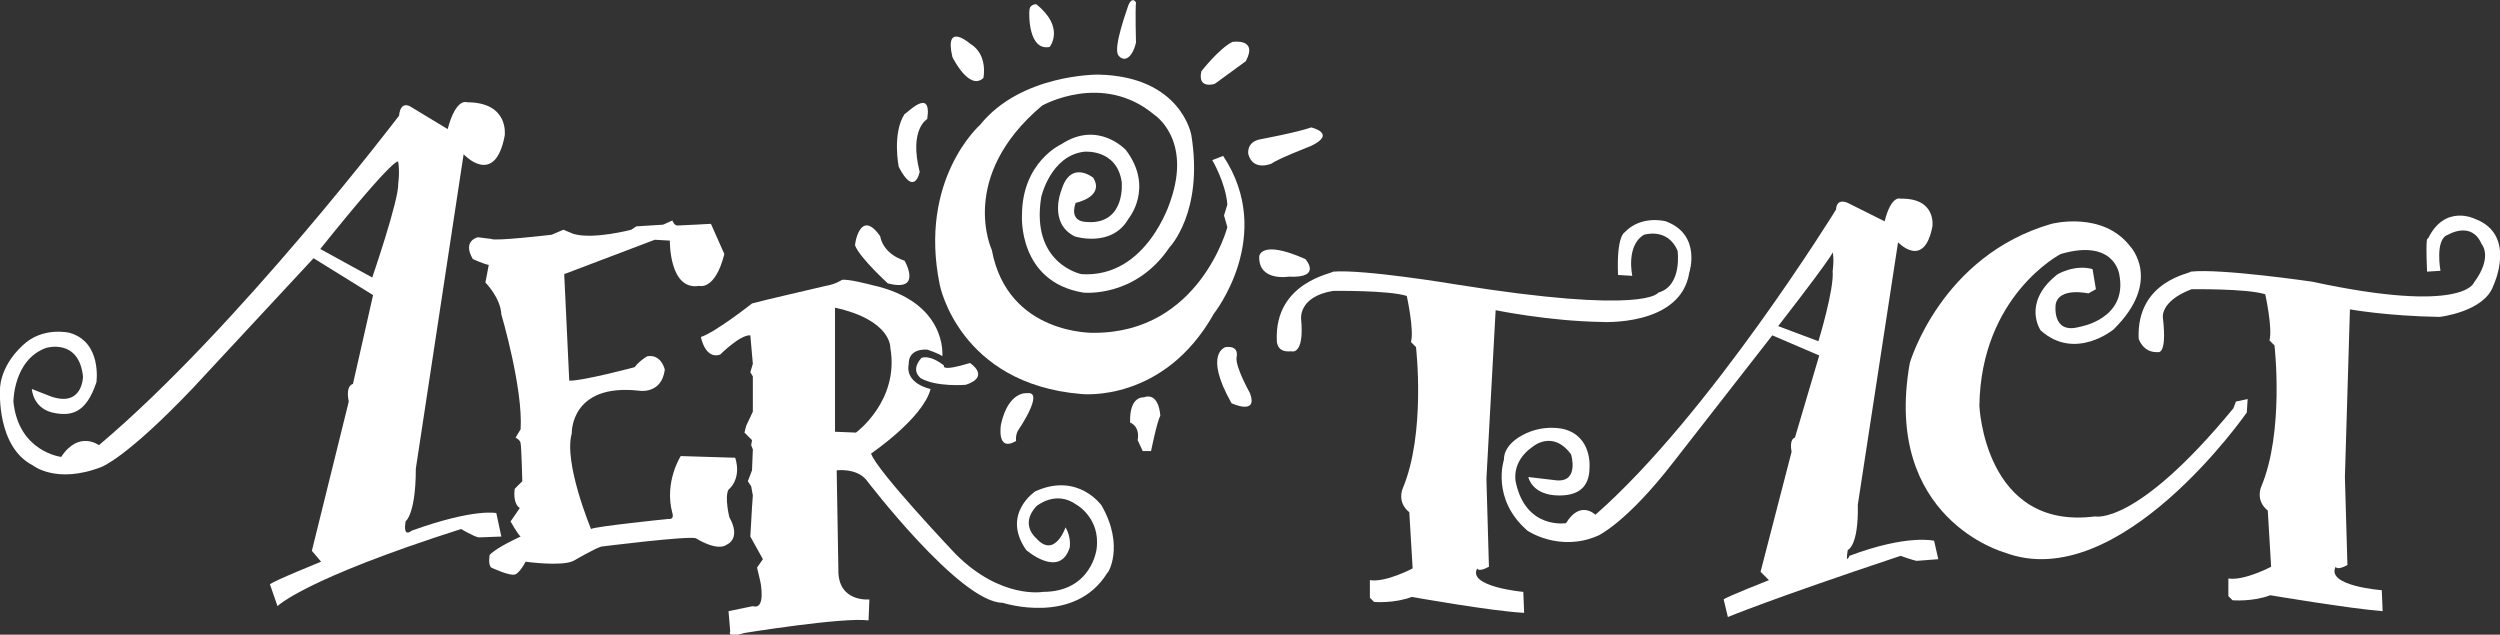
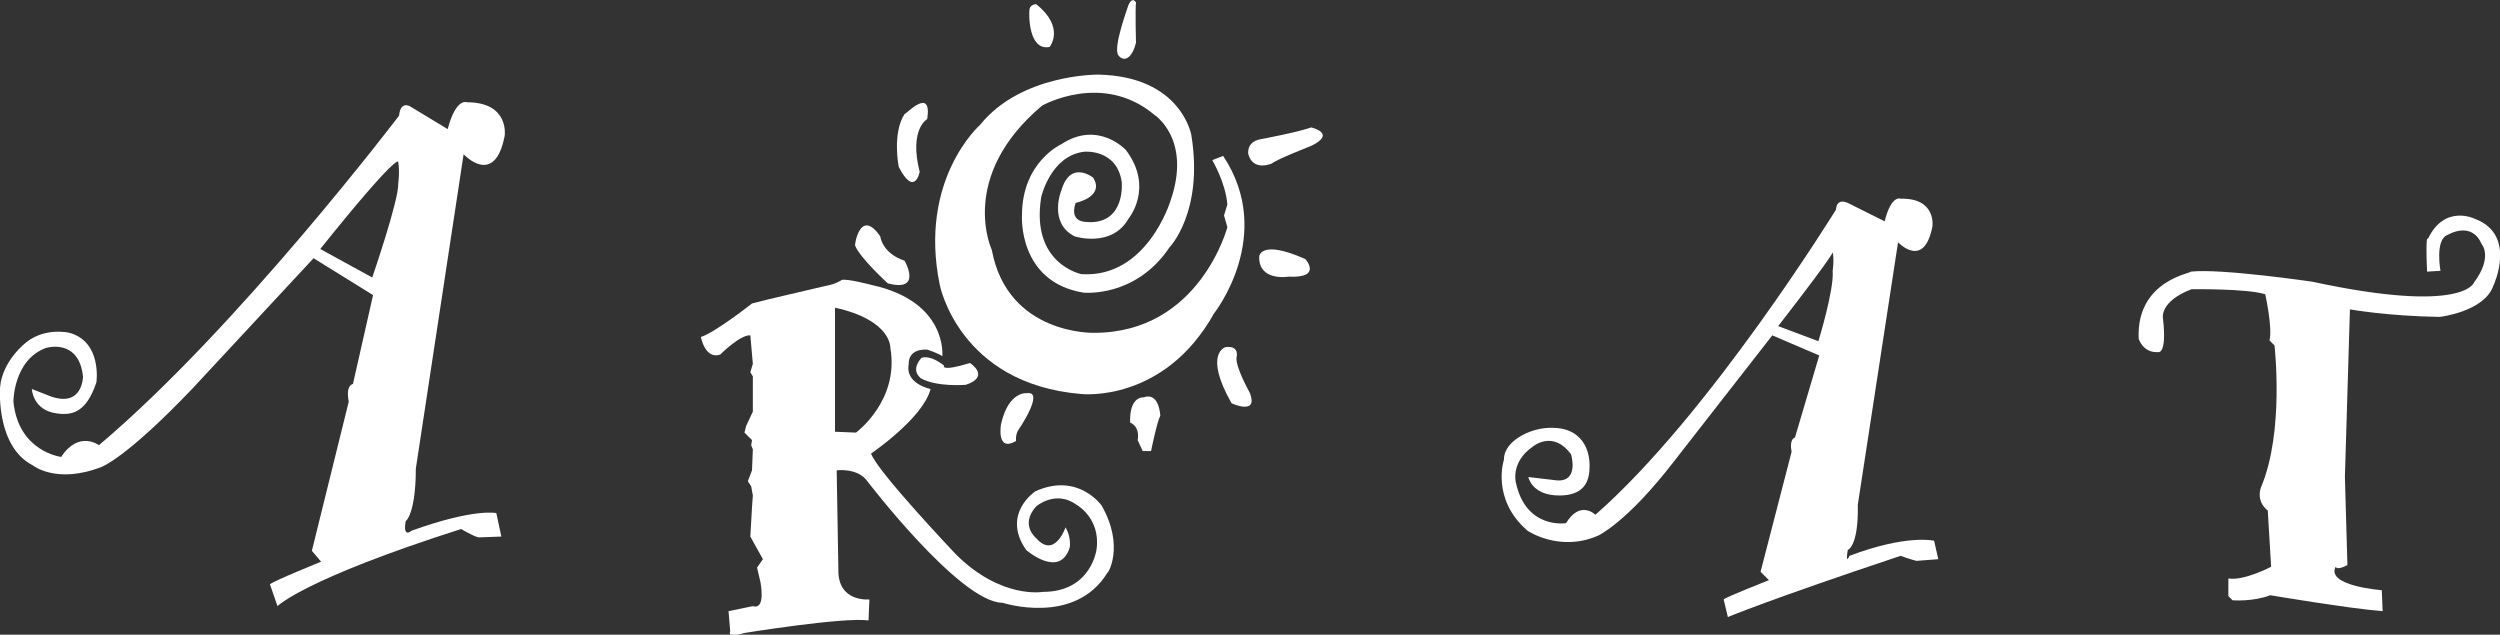
<svg xmlns="http://www.w3.org/2000/svg" version="1.1" id="レイヤー_1" x="0px" y="0px" viewBox="0 0 298.2 75.7" style="enable-background:new 0 0 298.2 75.7;" xml:space="preserve">
  <rect x="0" y="0" width="298.2" height="75.7" fill="#333333" stroke="none" />
  <style type="text/css">
	.st0{fill:#FFFFFF;}
</style>
  <g>
    <path class="st0" d="M49.6,55.9l5.7-37.5c0,0,3.7,4,4.9-2.2c0,0,0.6-4-4.5-4c0,0-1.3-0.6-2.3,3.2l-4.3-2.6c0,0-1.3-1-1.5,1   c0,0-19.3,25.4-35.8,39.3c0,0-2.4-1.8-4.5,1.4c0,0-5.1-0.6-5.7-6.6c0,0,0-5,3.9-6.4c0,0,3.9-1.2,4.4,3.4c0,0,0,3.7-3.8,2.4   l-2.3-0.9c0,0,0.1,2.5,2.9,2.9c1.9,0.3,3.6-0.1,4.8-3.7c0,0,0.7-4.8-3.2-5.9c0,0-3.2-0.8-5.6,1.5C-0.2,43.9,0,46.6,0,46.6   s-0.4,6.7,3.9,8.9c0,0,2.8,2.3,8.2,0.2c0,0,2.9-1,10.9-9.4l14.4-15.5l7.1,4.4l-2.4,10.6c0,0-0.9,0.1-0.5,2.1l-4.4,17.8l1.1,1.3   c0,0-5.7,2.3-6.1,2.7l0.9,2.6c0,0,3.1-3.2,21.9-9.2c0,0,1.5,0.9,2.1,1l2.7-0.1l-0.6-2.8c0,0-2.6-0.6-10.1,2.1c0,0-1.1,1-0.7-1.2   C48.1,62.4,49.6,61.9,49.6,55.9z M44.4,33.1l-6.2-3.4c9.3-11.6,9.3-10.4,9.3-10.4c0.2,1.3,0,2.6,0,2.6   C47.6,23.8,44.4,33.1,44.4,33.1z" />
-     <path class="st0" d="M57,28.3c0,0-1.9,0.4-0.6,2.6c0,0,1.3,0.6,1.9,0.7l-0.4,2.1c0,0,1.8,1.8,1.9,3.8c0,0,2.6,8.8,2.3,13.7l-0.6,1   c0,0,0.6,0.3,0.6,0.7c0.1,0.5,0.2,4.5,0.2,4.5l-0.9,0.9c0,0-0.3,1.7,0.6,2.3l-1.1,1.6c0,0,0.9,1.6,1.2,1.8c0,0-2.9,1.3-3.7,2.2   c0,0-0.2,1.2,0.2,1.5c0,0,2.3,1.1,2.9,0.8c0,0,0.5-0.2,1.2-1.5c0,0,4.3,0.6,5.7-0.1c0,0,2.4-1.4,3.3-1.7c0,0,10.3-1.3,11.3-1   c0,0,2.6,1.7,3.8,0.7c0,0,1.6-0.7,0.2-3.2c0,0-0.6-2.4-0.1-3.3c0,0,1.6-1.2,0.8-3.8l-6.5-0.2c0,0-2,3.1-1,6.8c0,0,0.3,0.8-0.5,0.7   c0,0-8.8,0.9-9.2,1.2c0,0-3.3-7.9-2.3-11.4c0,0-0.2-6,8-5.1c0,0,2.7,0.5,3.1-2.5c0,0-0.4-1.9-2.1-1.6c0,0-0.9,0.5-1.5,1.3   c0,0-6.4,1.7-7.8,1.6l-0.6-12.7l10.8-4.1l1.8,0.1c0,0-0.1,6,3.5,5.4c0,0,1.9,0.6,3-3.8l-1.6-3.6c0,0-3.7,0.2-4,0.2   c-0.4,0-0.6-0.6-0.6-0.6l-1.1,0.5L75.9,27l-0.6,0.4c0,0-4.5,1.2-6.9,0.5l-1.2-0.5L65.8,28c0,0-6.8,0.8-7.2,0.5L57,28.3z" />
    <path class="st0" d="M131.4,60.3c0,0-2.8-4-7.9-1.7c0,0-4.1,2.7-1.1,7c0,0,4,3.5,5.2-0.3c0,0,0.2-1.2-0.5-2.4c0,0-1.3,3.8-3.5,1.3   c0,0-2-1.6,0-3.8c0,0,2.3-2,4.8-0.2c0,0,2.9,1.6,2.4,5.3c0,0-0.6,5.1-6.4,5.1c0,0-5,0.9-10.4-4.5c0,0-9.4-9.9-10.1-12   c0,0,6.2-4.2,7.1-7.7c0,0-3.1-0.6-2.6-3c0,0-0.2-1.8,2.2-1.7c0,0,1.5,0.5,1.8,0.8c0,0,0.7-6.5-8.4-8.5c0,0-3-0.8-3.6-0.6   c0,0-0.7,0.5-1.9,0.7c-1.2,0.3-7.4,1.7-8.8,2.1c0,0-4.3,3.4-6.1,4c0,0,0.5,2.7,2.3,2.1c0,0,2.4-2.4,3.6-2.3l0.3,3.4l-0.3,1l0.3,0.5   v4.2L89,50.8l-0.2,0.8l0.9,0.9l-0.1,0.6l0.2,0.5l-0.1,2.5l-0.5,1.3l0.4,0.6l0.2,1.1l-0.1,1.4L89.5,64l1.5,2.7l-0.7,1l0.4,1.7   c0,0,0.7,3.4-0.9,2.9l-2.9,0.6l0.2,2.4c0,0-0.5,0.9,1.7,0.2c0,0,11.7-1.9,14.8-1.5l0.1-2.5c0,0-3.8,0.4-3.7-3.6l-0.2-11.8   c0,0,2.3-0.3,3.5,1.1c0,0,11.2,14.7,16.3,14.7c0,0,8.6,2.8,12.5-3.6C132.1,68.5,134.2,65.2,131.4,60.3z M102.1,51.6l-2.5-0.1V36.7   c6.8,1.5,6.6,4.8,6.6,4.8C107.3,47.8,102.1,51.6,102.1,51.6z" />
    <path class="st0" d="M109.9,42.7c0,0,0.9-0.5,2.7,0.9c0,0-0.5,0.8,3.1-0.3c0,0,2.5,1.6-0.5,2.6c0,0-3.5,0.3-5.4-0.8   C109.9,45.1,108.5,44.3,109.9,42.7z" />
    <path class="st0" d="M122.5,46.9c0,0-2.2-0.3-3.1,3.7c0,0-0.6,3.4,1.8,2c0,0-0.1-0.6,0.2-1.2C121.4,51.4,124.7,46.6,122.5,46.9z" />
    <path class="st0" d="M136.4,47.4c0,0-1.7-0.2-1.6,3c0,0,1.2,0.4,0.9,2.1l0.6,1.3h1c0,0,0.7-3.5,1.1-4.2   C138.4,49.6,138.3,46.7,136.4,47.4z" />
    <path class="st0" d="M146.2,41.4c0,0-2.7,0.7,0.7,6.7c0,0,3.2,1.5,2.2-1.2c0,0-1.8-3.2-1.6-4.3C147.5,42.6,147.9,41.2,146.2,41.4z" />
    <path class="st0" d="M150.2,30.6c0,0,0.1-2.1,5.5,0.3c0,0,2.1,2.3-2,2.1C153.7,33,150.1,33.6,150.2,30.6z" />
    <path class="st0" d="M148.9,18.4c0,0-0.3-1.5,1.5-1.8c0,0,4.3-0.8,6-1.4c0,0,3.1,0.7,0,2.2c0,0-4.1,1.6-4.7,2.1   C151.7,19.5,149.5,20.5,148.9,18.4z" />
-     <path class="st0" d="M144.9,10c0,0-2.1,0.7-1.6-1.5c0,0,2.1-2.7,3.7-3.5c0,0,3.1-0.5,1.6,2.3L144.9,10z" />
    <path class="st0" d="M133.4,6.6c0.6,0.8,1.6,0.5,2.1-1.5c0,0-0.1-3.8,0-4.8c0,0-0.4-0.8-0.9,0.3C134.6,0.7,132.7,5.7,133.4,6.6z" />
    <path class="st0" d="M125.2,5.6c0,0,1.9-2.3-1.6-5.1c0,0-0.7,0-0.8,0.6C122.7,1.8,122.7,6.1,125.2,5.6z" />
-     <path class="st0" d="M117.3,9.3c0,0,0.6-2.8-1.6-4.1c0,0-3.1-2.7-2.1,1.6C113.6,6.8,115.6,10.9,117.3,9.3z" />
    <path class="st0" d="M110.6,14.2c0,0-2.2,1.2-0.9,6.3c0,0-0.6,3.1-2.5-0.6c0,0-0.8-4,0.7-6.3C108,13.7,111.2,10.2,110.6,14.2z" />
    <path class="st0" d="M105,28.2c0,0,0.2,2,2.9,2.9c0,0,2.2,3.8-2,2.7c0,0-3.3-3-3.9-4.5C101.9,29.3,102.6,24.7,105,28.2z" />
    <path class="st0" d="M128.3,24.2c0,0,3.5-0.7,2.1-3c0,0-2.7-2.2-3.8,1.5c0,0-1.6,3.9,1.6,5.5c0,0,4.4,1.4,6.4-2.1   c0,0,3.1-3.7-0.3-8.2c0,0-3.3-3.6-7.7-0.7c0,0-4.7,2.1-4.7,8.5c0,0-0.5,7.9,7.3,9.2c0,0,6.2,0.7,10.3-5.4c0,0,4.1-4.2,2.6-13.4   c0,0-1.2-7-11.1-7.2c0,0-9.2-0.1-14.1,6c0,0-7.4,6.5-4.8,19.1c0,0,2.3,11.8,16.9,13c0,0,9.8,1.1,15.8-9.6c0,0,7.4-9.3,1.1-18.8   l-1.3,0.5c0,0,1.6,2.7,1.8,5.3l-0.4,1.3l0.4,1.4c0,0-3.3,12.6-15.9,12.6c0,0-10.3,0.3-12.2-9.9c0,0-4.1-8.7,6-17.2   c0,0,7.2-4.1,13.4,1.1c0,0,4.5,2.9,1.9,10.3c0,0-2.8,9.2-10.6,8.7c0,0-6.1-1.2-4.8-9.2c0,0,1.1-4.9,5.1-5.4c0,0,3.9-0.4,4.5,3.6   c0,0,0.5,4.9-3.9,4.8C130.1,26.4,127.4,26.9,128.3,24.2z" />
-     <path class="st0" d="M152.3,40.6c0,0-0.1,1.5,1.7,1.3c0,0,1.6,0.6,1.2-3.8c0,0-0.4-2.7,3.8-3.4c0,0,6.6-0.1,8.8,0.6   c0,0,0.9,4.1,0.5,5.5l0.6,0.6c0,0,1.2,10.3-1.6,16.9c0,0-0.7,1.6,0.8,2.8l0.4,6.7c0,0-3.2,1.7-5.1,1.4v2.1l0.5,0.5   c0,0,2.4,0.2,4.5-0.6c0,0,9.5,1.7,13.4,1.9l-0.1-2.5c0,0-6.7-0.6-5.5-2.8c0,0,0.1,0.5,1.4-0.2l-0.3-10.5l1.1-20.1   c0,0,6.3,1.3,12.6,1.4c0,0,9.5,0.6,10.5-5.9c0,0,1.5-4.5-2.8-6.1c0,0-2.9-0.8-4.9,1.3c0,0-1,0.4-0.8,5.1l1.7,0.1   c0,0-0.8-3.6,1.4-4.9c0,0,2.8-0.9,4,1.9c0,0,0.6,4.2-2.3,5c0,0-1.3,2.7-24.3-1c0,0-10.8-1.8-14.5-1.5   C159.1,32.6,152,33.6,152.3,40.6z" />
-     <path class="st0" d="M249.6,32.1l0.4,2.4l-0.9,0.5c0,0-3.5-0.8-3.9,1.3c0,0-0.5,3.6,2.8,2.7c0,0,5.8-0.9,4.8-6.2c0,0-0.5-4.4-7-2.5   c0,0-9.5,4.9-9.7,18.1c0,0,0.6,14.9,13.8,13.2c0,0,4.9,1.2,16.5-12.9l0.3-0.8l1.4-0.3l-0.1,1.6c0,0-15.2,21.9-28.9,16.7   c0,0-14.6-4-11.3-22.6c0,0,3.7-12.8,16.9-16.6c0,0,6.1-1.6,9.4,2.7c0,0,3.9,4.1-2,9.9c0,0-4.6,3.8-8.7,0.1c0,0-2.2-3.2,1.8-6.5   C245.3,32.7,247.5,31.5,249.6,32.1z" />
    <path class="st0" d="M255.1,40.4c0,0,0.5,1.7,2.3,1.6c0,0,1.1,0.4,0.6-4c0,0-0.5-2,3.4-3.5c0,0,6.6-0.1,8.8,0.6   c0,0,0.9,4.1,0.5,5.5l0.6,0.6c0,0,1.2,10.3-1.6,16.9c0,0-0.7,1.6,0.8,2.8l0.4,6.7c0,0-3.2,1.7-5.1,1.4v2.1l0.5,0.5   c0,0,2.4,0.2,4.5-0.6c0,0,9.5,1.6,13.4,1.9l-0.1-2.5c0,0-6.7-0.5-5.5-2.8c0,0,0.1,0.5,1.4-0.2l-0.3-10.5l0.6-20   c0,0,4.4,0.8,10.7,0.9c0,0,5.3-0.6,6.4-3.7c0,0,2.9-6.1-2.2-8c0,0-3.6-1.8-5.6,2.4c0,0-0.3-0.8-0.1,3.9l1.6-0.1   c0,0-0.7-3.8,0.9-4.3c0,0,2.8-1.7,4,1.1c0,0,1.4,1.5-0.9,4.6c0,0-1.2,3.8-19.3-0.1c0,0-10.9-1.6-14.5-1.2   C261.5,32.6,254.8,33.4,255.1,40.4z" />
    <path class="st0" d="M221.6,60.2l4.8-31.3c0,0,3.1,3.3,4.1-1.9c0,0,0.5-3.4-3.8-3.3c0,0-1.1-0.5-1.9,2.7l-4.2-2.1   c0,0-1.5-0.9-1.6,0.7c0,0-15.1,24.5-28.7,36.4c0,0-1.8-1.8-3.5,1c0,0-4.8,0.8-6-4.9c0,0-0.6-2.4,2-4.2c0,0,2.4-2.1,4.6,0.9   c0,0,1,3.3-1.7,3.1l-3.4-0.4c0,0,0.4,2.2,3.7,2.2c2.8,0,3.6-1.5,3.6-3.4c0,0,0.3-3.6-3-4.5c0,0-2.4-0.7-5,0.7   c-2.4,1.3-2.2,2.9-2.2,2.9s-1.6,4.7,2.8,8.5c0,0,3.8,2.6,8.4,0.6c0,0,3.4-1.5,9.1-8.9l11.7-15l5.6,2.4l-2.9,9.8   c0,0-0.7,0.1-0.4,1.7L210,68.2l1,1c0,0-5.1,2-5.4,2.3l0.5,2.1c0,0,5-2.1,20.6-7.3c0,0,1.4,0.5,1.9,0.6l2.6-0.2l-0.5-2.2   c0,0-3.2-0.8-10.1,1.8c0,0-0.5,1.2-0.2-0.7C220.4,65.6,221.7,65.2,221.6,60.2z M216.9,40.7l-4.8-1.8c7.6-9.8,6.5-8.9,6.5-8.9   c0.2,1.1,0,2.3,0,2.3C218.8,34.5,216.9,40.7,216.9,40.7z" />
  </g>
</svg>